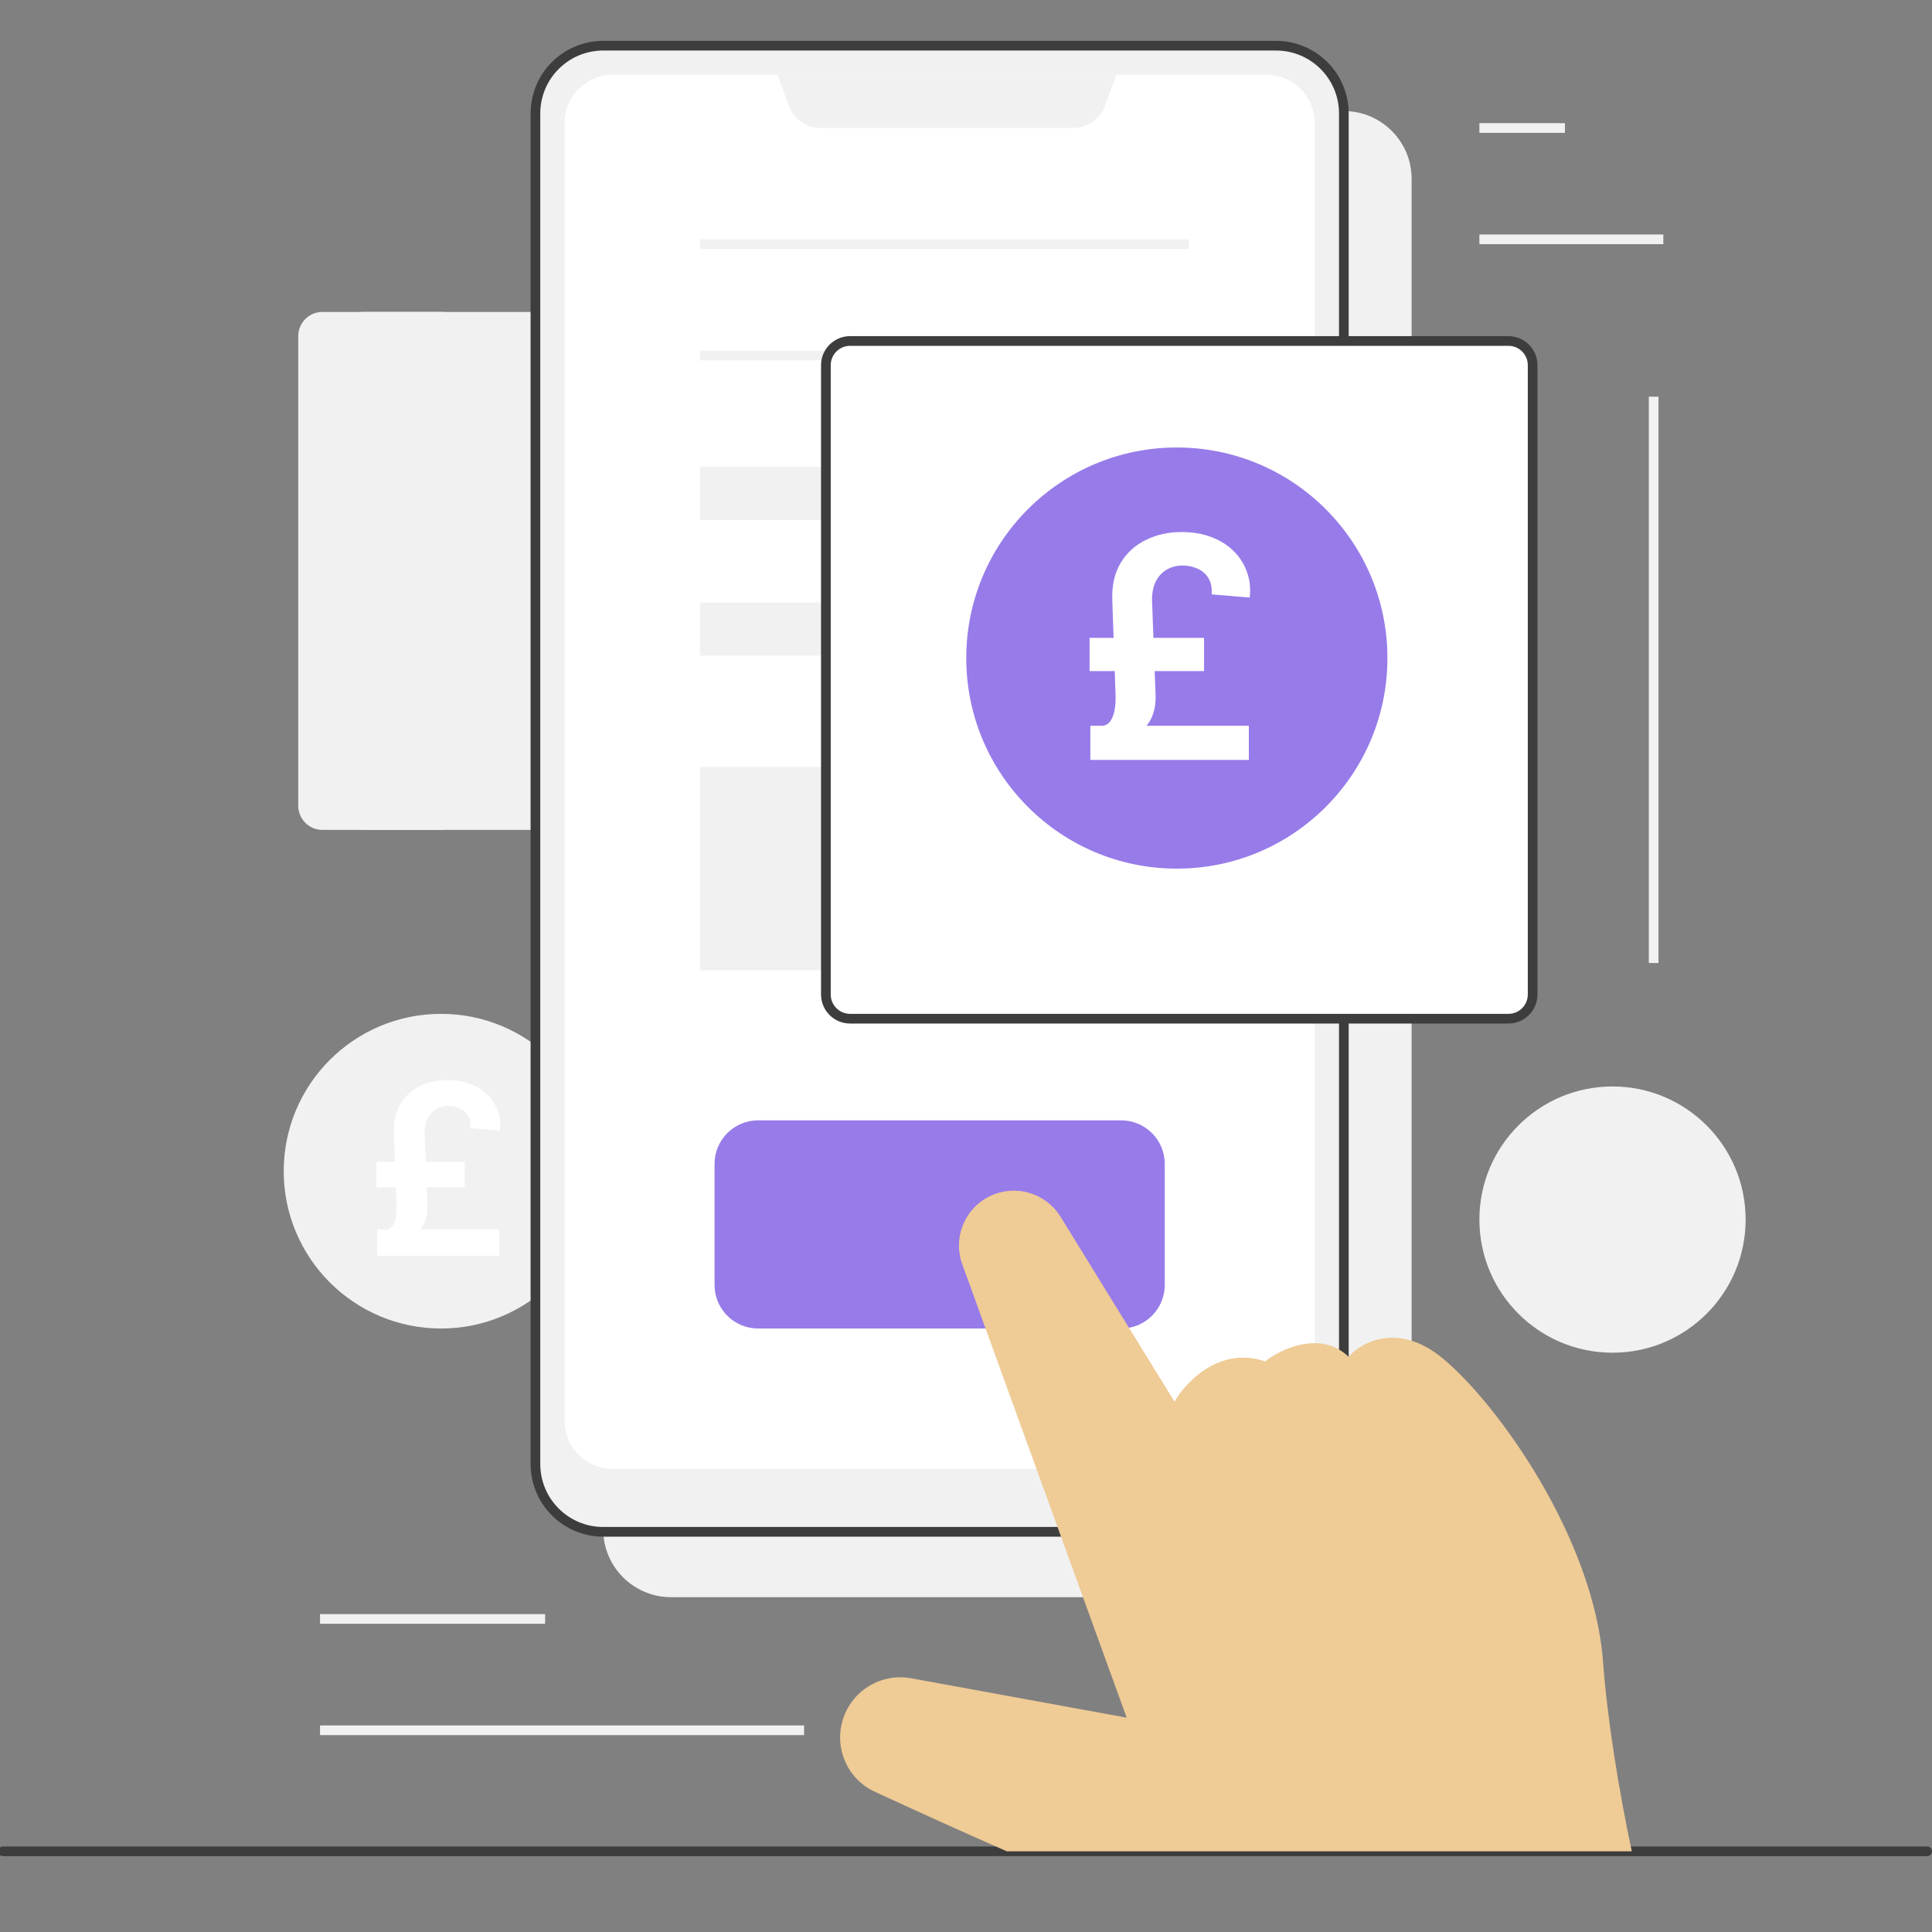
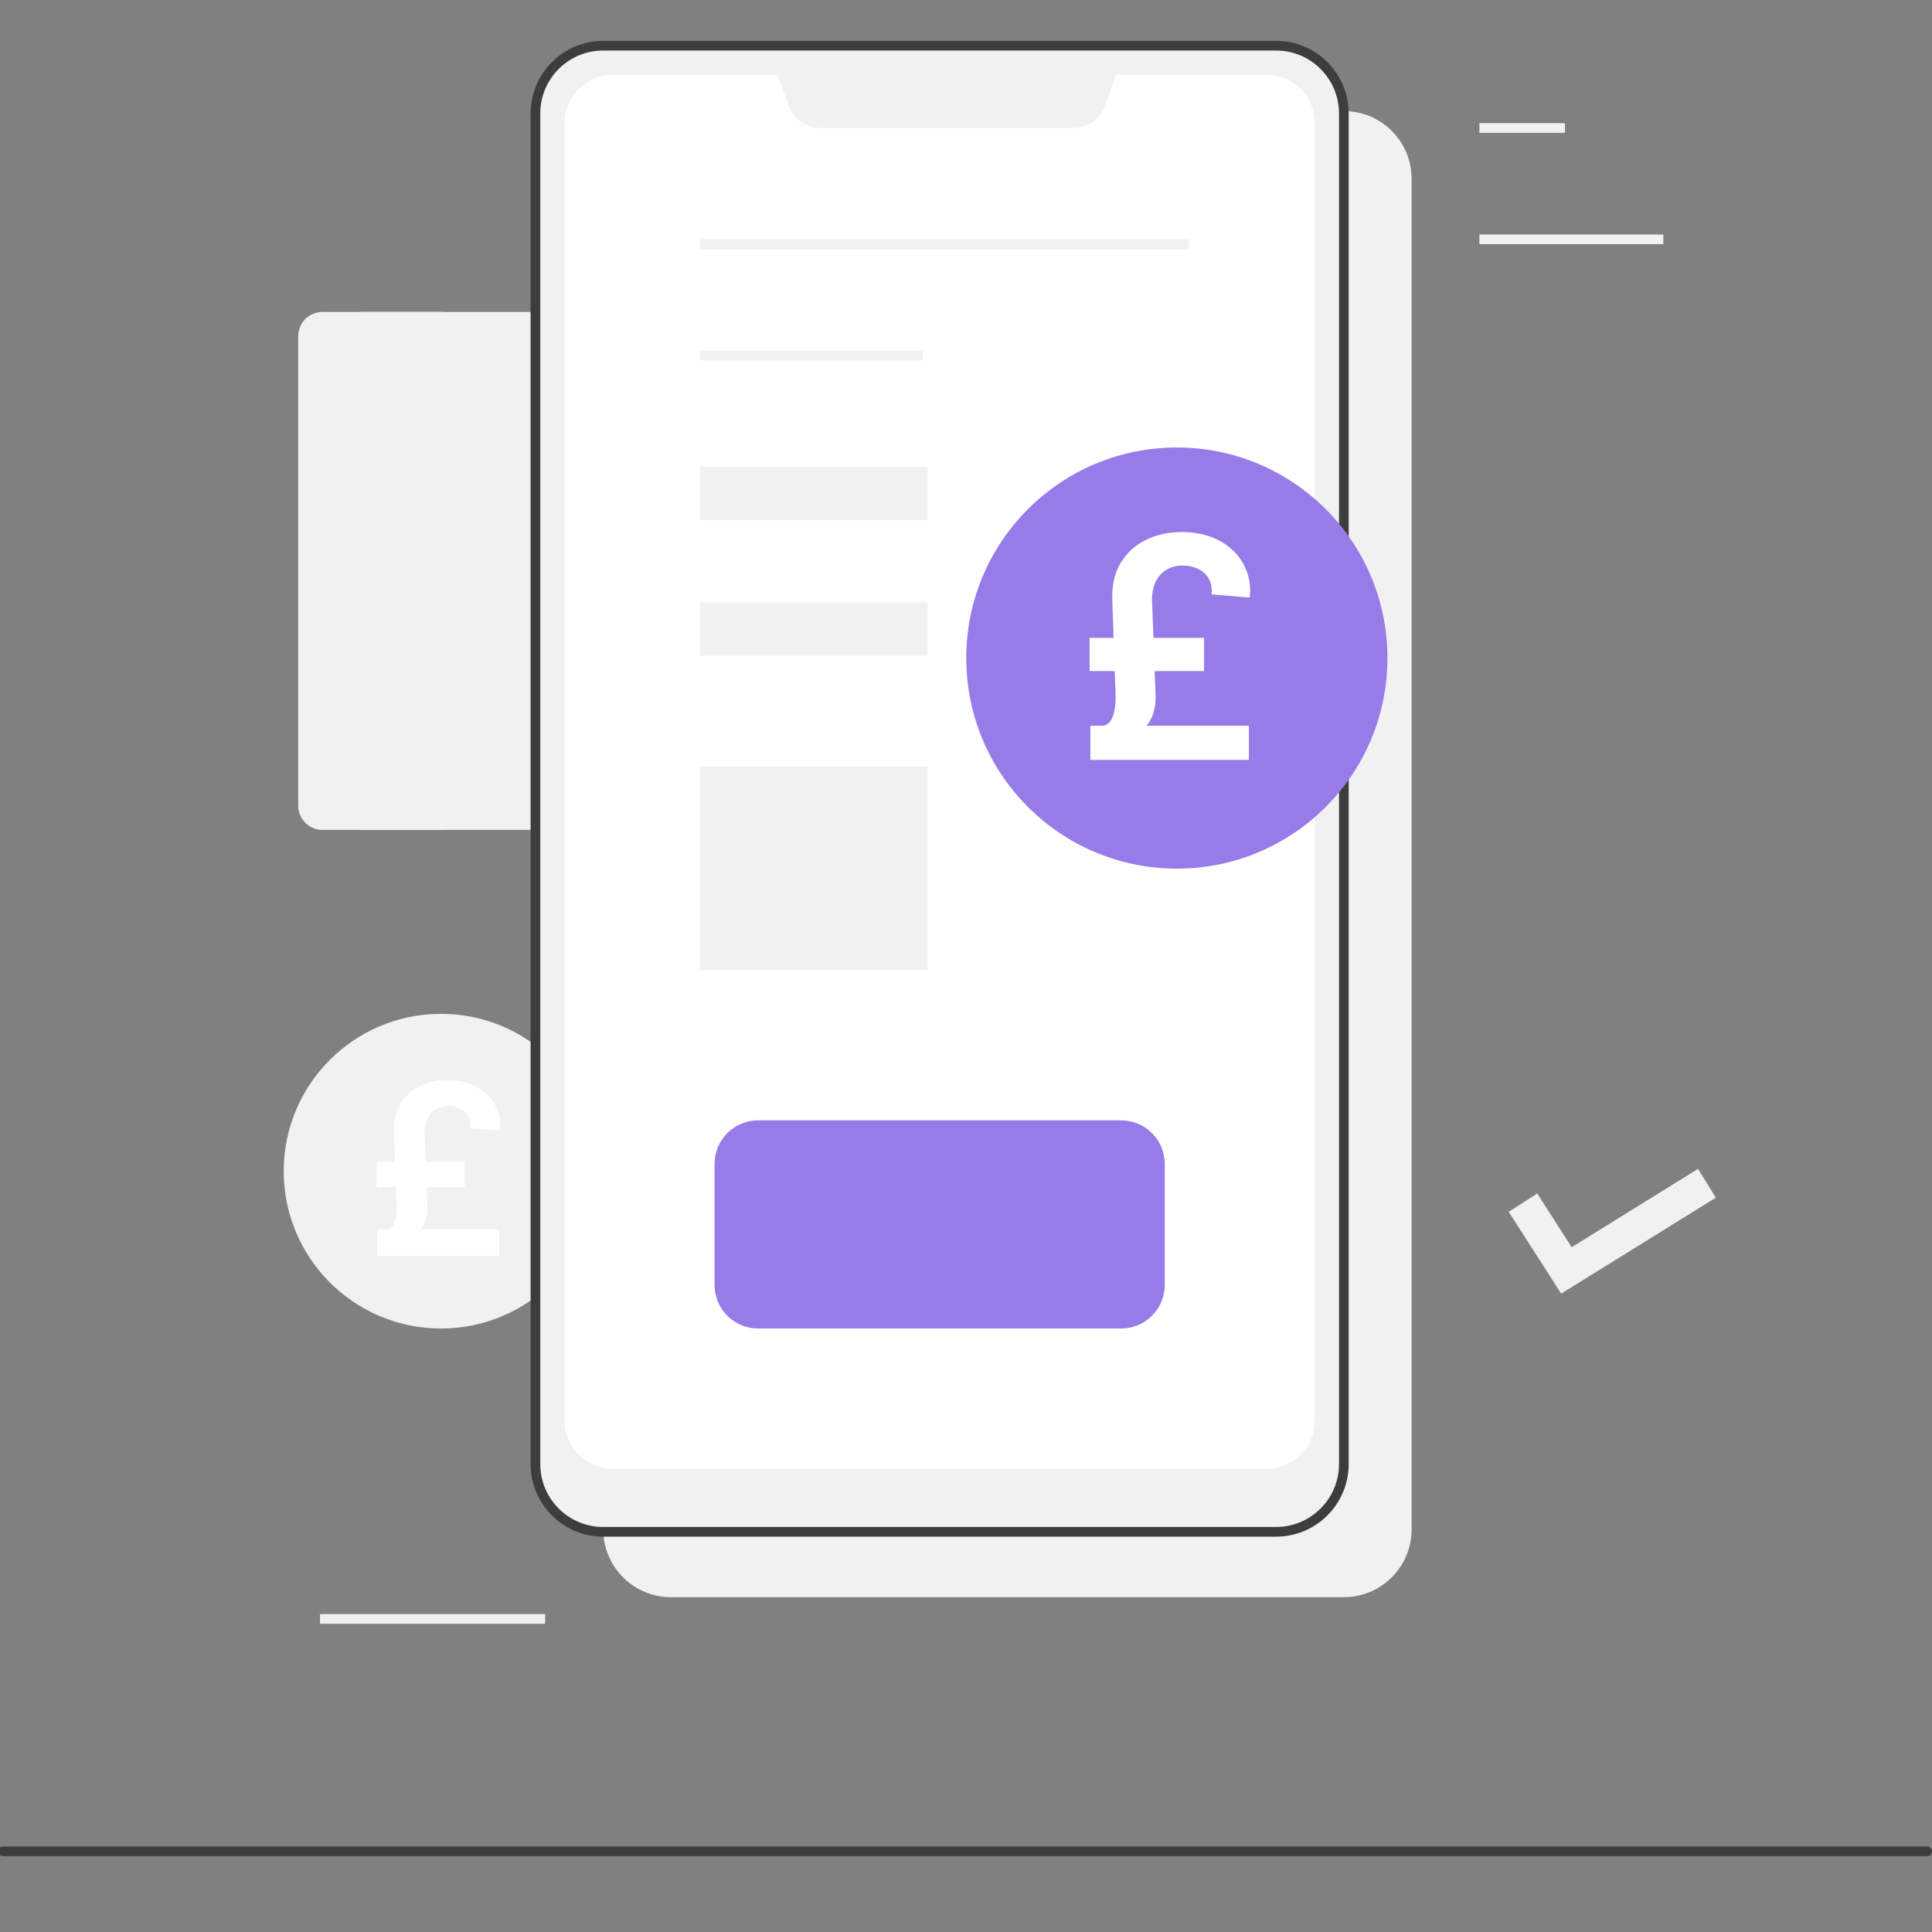
<svg xmlns="http://www.w3.org/2000/svg" width="300" height="300" viewBox="0 0 300 300" fill="none">
  <rect x="0" y="0" width="300" height="300" fill="#808080" stroke="none" />
  <g clip-path="url(#clip0_15739_28025)">
    <path d="M93.666 27.767C93.666 21.955 98.377 17.244 104.189 17.244H208.672C214.484 17.244 219.195 21.955 219.195 27.767V237.484C219.195 243.296 214.484 248.008 208.672 248.008H104.189C98.377 248.008 93.666 243.296 93.666 237.484V27.767Z" fill="#F1F1F1" />
    <path d="M92.914 181.86C92.914 195.352 81.977 206.29 68.485 206.29C54.993 206.29 44.056 195.352 44.056 181.86C44.056 168.368 54.993 157.431 68.485 157.431C81.977 157.431 92.914 168.368 92.914 181.86Z" fill="#F1F1F1" />
    <path d="M46.311 52.197C46.311 50.121 47.993 48.438 50.069 48.438H104.941C107.017 48.438 108.699 50.121 108.699 52.197V125.109C108.699 127.185 107.017 128.868 104.941 128.868H50.069C47.993 128.868 46.311 127.185 46.311 125.109V52.197Z" fill="#F1F1F1" />
    <path d="M56.082 48.438H68.86V128.868H56.082V48.438Z" fill="#F1F1F1" />
    <path d="M83.143 17.62C83.143 11.808 87.854 7.097 93.666 7.097H198.148C203.96 7.097 208.672 11.808 208.672 17.62V227.337C208.672 233.148 203.96 237.86 198.148 237.86H93.666C87.854 237.86 83.143 233.148 83.143 227.337V17.62Z" fill="#F1F1F1" />
    <path fill-rule="evenodd" clip-rule="evenodd" d="M82.391 17.62C82.391 11.393 87.439 6.345 93.666 6.345H198.148C204.376 6.345 209.424 11.393 209.424 17.62V227.337C209.424 233.564 204.376 238.612 198.148 238.612H93.666C87.439 238.612 82.391 233.564 82.391 227.337V17.62ZM93.666 7.848C88.269 7.848 83.894 12.223 83.894 17.62V227.337C83.894 232.733 88.269 237.108 93.666 237.108H198.148C203.545 237.108 207.92 232.733 207.92 227.337V17.62C207.92 12.223 203.545 7.848 198.148 7.848H93.666Z" fill="#3E3D3D" />
    <path d="M87.652 19.123C87.652 14.972 91.018 11.606 95.169 11.606H196.645C200.796 11.606 204.162 14.972 204.162 19.123V220.572C204.162 224.723 200.796 228.088 196.645 228.088H95.169C91.018 228.088 87.652 224.723 87.652 220.572V19.123Z" fill="white" />
    <path d="M120.726 11.606H173.343L171.596 16.411C170.84 18.491 168.864 19.875 166.651 19.875H127.418C125.206 19.875 123.23 18.491 122.473 16.411L120.726 11.606Z" fill="#F1F1F1" />
    <path fill-rule="evenodd" clip-rule="evenodd" d="M184.618 38.667H108.699V37.163H184.618V38.667ZM143.276 55.955H108.699V54.452H143.276V55.955Z" fill="#F1F1F1" />
    <path d="M108.699 119.096H144.028V150.666H108.699V119.096Z" fill="#F1F1F1" />
    <path d="M108.699 93.539H144.028V101.807H108.699V93.539Z" fill="#F1F1F1" />
    <path d="M108.699 72.492H144.028V80.761H108.699V72.492Z" fill="#F1F1F1" />
    <path d="M110.954 180.733C110.954 176.997 113.983 173.968 117.72 173.968H174.095C177.831 173.968 180.86 176.997 180.86 180.733V199.525C180.86 203.261 177.831 206.29 174.095 206.29H117.72C113.983 206.29 110.954 203.261 110.954 199.525V180.733Z" fill="#977BE9" />
-     <path d="M128.243 56.707C128.243 54.631 129.926 52.948 132.001 52.948H234.229C236.304 52.948 237.987 54.631 237.987 56.707V154.424C237.987 156.5 236.304 158.183 234.229 158.183H132.001C129.926 158.183 128.243 156.5 128.243 154.424V56.707Z" fill="white" />
-     <path fill-rule="evenodd" clip-rule="evenodd" d="M127.491 56.706C127.491 54.215 129.51 52.196 132.001 52.196H234.229C236.72 52.196 238.739 54.215 238.739 56.706V154.423C238.739 156.914 236.72 158.933 234.229 158.933H132.001C129.51 158.933 127.491 156.914 127.491 154.423V56.706ZM132.001 53.7C130.341 53.7 128.995 55.046 128.995 56.706V154.423C128.995 156.084 130.341 157.43 132.001 157.43H234.229C235.889 157.43 237.235 156.084 237.235 154.423V56.706C237.235 55.046 235.889 53.7 234.229 53.7H132.001Z" fill="#3E3D3D" />
    <path d="M215.437 102.183C215.437 120.242 200.798 134.881 182.739 134.881C164.681 134.881 150.041 120.242 150.041 102.183C150.041 84.125 164.681 69.485 182.739 69.485C200.798 69.485 215.437 84.125 215.437 102.183Z" fill="#977BE9" />
-     <path d="M271.061 189.377C271.061 200.793 261.806 210.048 250.39 210.048C238.973 210.048 229.719 200.793 229.719 189.377C229.719 177.961 238.973 168.706 250.39 168.706C261.806 168.706 271.061 177.961 271.061 189.377Z" fill="#F1F1F1" />
-     <path fill-rule="evenodd" clip-rule="evenodd" d="M84.646 252.142H49.693V250.638H84.646V252.142ZM124.86 269.43H49.693V267.927H124.86V269.43Z" fill="#F1F1F1" />
+     <path fill-rule="evenodd" clip-rule="evenodd" d="M84.646 252.142H49.693V250.638H84.646V252.142ZM124.86 269.43H49.693H124.86V269.43Z" fill="#F1F1F1" />
    <path fill-rule="evenodd" clip-rule="evenodd" d="M243.001 20.626H229.719V19.123H243.001V20.626ZM258.282 37.915H229.719V36.411H258.282V37.915Z" fill="#F1F1F1" />
    <path fill-rule="evenodd" clip-rule="evenodd" d="M-0.293 287.47C-0.293 287.055 0.044 286.719 0.459 286.719H299.248C299.663 286.719 300 287.055 300 287.47C300 287.886 299.663 288.222 299.248 288.222H0.459C0.044 288.222 -0.293 287.886 -0.293 287.47Z" fill="#3E3D3D" />
-     <path fill-rule="evenodd" clip-rule="evenodd" d="M256.027 149.538V61.593H257.531V149.538H256.027Z" fill="#F1F1F1" />
    <path fill-rule="evenodd" clip-rule="evenodd" d="M266.435 185.975L242.421 200.871L234.27 188.167L238.699 185.326L244.051 193.668L263.662 181.504L266.435 185.975Z" fill="#F1F1F1" />
    <path d="M193.92 118H169.307V112.699H193.92V118ZM186.966 104.21H169.188V99.046H186.966V104.21ZM178.886 93.199L179.432 107.807C179.5 109.318 179.25 110.625 178.682 111.727C178.125 112.818 177.142 113.716 175.733 114.42L171.233 112.699C171.79 112.619 172.216 112.33 172.511 111.83C172.807 111.33 173.006 110.739 173.108 110.057C173.21 109.364 173.25 108.705 173.227 108.08L172.716 93.199C172.636 90.892 173.074 88.954 174.028 87.386C174.994 85.807 176.307 84.619 177.966 83.824C179.625 83.017 181.46 82.614 183.472 82.614C185.199 82.614 186.744 82.875 188.108 83.398C189.483 83.921 190.636 84.648 191.568 85.579C192.511 86.511 193.199 87.591 193.631 88.818C194.074 90.046 194.216 91.369 194.057 92.79L188.142 92.296C188.222 91.261 188.051 90.415 187.631 89.756C187.222 89.085 186.653 88.597 185.926 88.29C185.21 87.972 184.443 87.812 183.625 87.812C182.784 87.812 182 88.006 181.273 88.392C180.557 88.778 179.977 89.369 179.534 90.165C179.102 90.96 178.886 91.972 178.886 93.199Z" fill="white" />
-     <path d="M174.948 266.717L141.483 260.599C136.831 259.748 132.276 262.506 130.874 267.024C129.495 271.469 131.594 276.254 135.818 278.21C141.803 280.98 149.086 284.289 156.34 287.47H253.384C251.461 278.482 249.588 267.126 248.928 258.12C247.515 238.833 232.456 217.825 223.934 210.852C217.116 205.273 211.403 208.406 209.399 210.67C205.091 206.54 198.96 209.431 196.433 211.393C189.448 209.002 184.147 214.561 182.369 217.64L164.68 188.935C162.443 185.305 157.866 183.887 153.969 185.619C149.88 187.435 147.893 192.104 149.418 196.309L174.948 266.717Z" fill="#EFCB96" />
    <path d="M77.522 195H58.549V190.914H77.522V195ZM72.161 184.37H58.457V180.389H72.161V184.37ZM65.933 175.882L66.354 187.143C66.406 188.308 66.213 189.315 65.776 190.165C65.346 191.006 64.589 191.698 63.502 192.241L60.034 190.914C60.463 190.852 60.791 190.629 61.019 190.244C61.247 189.858 61.4 189.403 61.479 188.877C61.558 188.343 61.589 187.835 61.571 187.353L61.177 175.882C61.115 174.104 61.453 172.611 62.189 171.402C62.933 170.184 63.945 169.269 65.224 168.656C66.503 168.034 67.917 167.723 69.468 167.723C70.799 167.723 71.99 167.924 73.041 168.327C74.101 168.73 74.99 169.291 75.709 170.009C76.436 170.728 76.966 171.56 77.299 172.506C77.64 173.452 77.75 174.472 77.627 175.567L73.068 175.186C73.129 174.389 72.998 173.736 72.674 173.228C72.358 172.712 71.92 172.335 71.36 172.098C70.808 171.853 70.217 171.73 69.586 171.73C68.938 171.73 68.333 171.879 67.773 172.177C67.221 172.475 66.774 172.931 66.433 173.544C66.1 174.157 65.933 174.936 65.933 175.882Z" fill="white" />
  </g>
  <defs>
    <clipPath id="clip0_15739_28025">
      <rect width="300" height="300" fill="white" />
    </clipPath>
  </defs>
</svg>